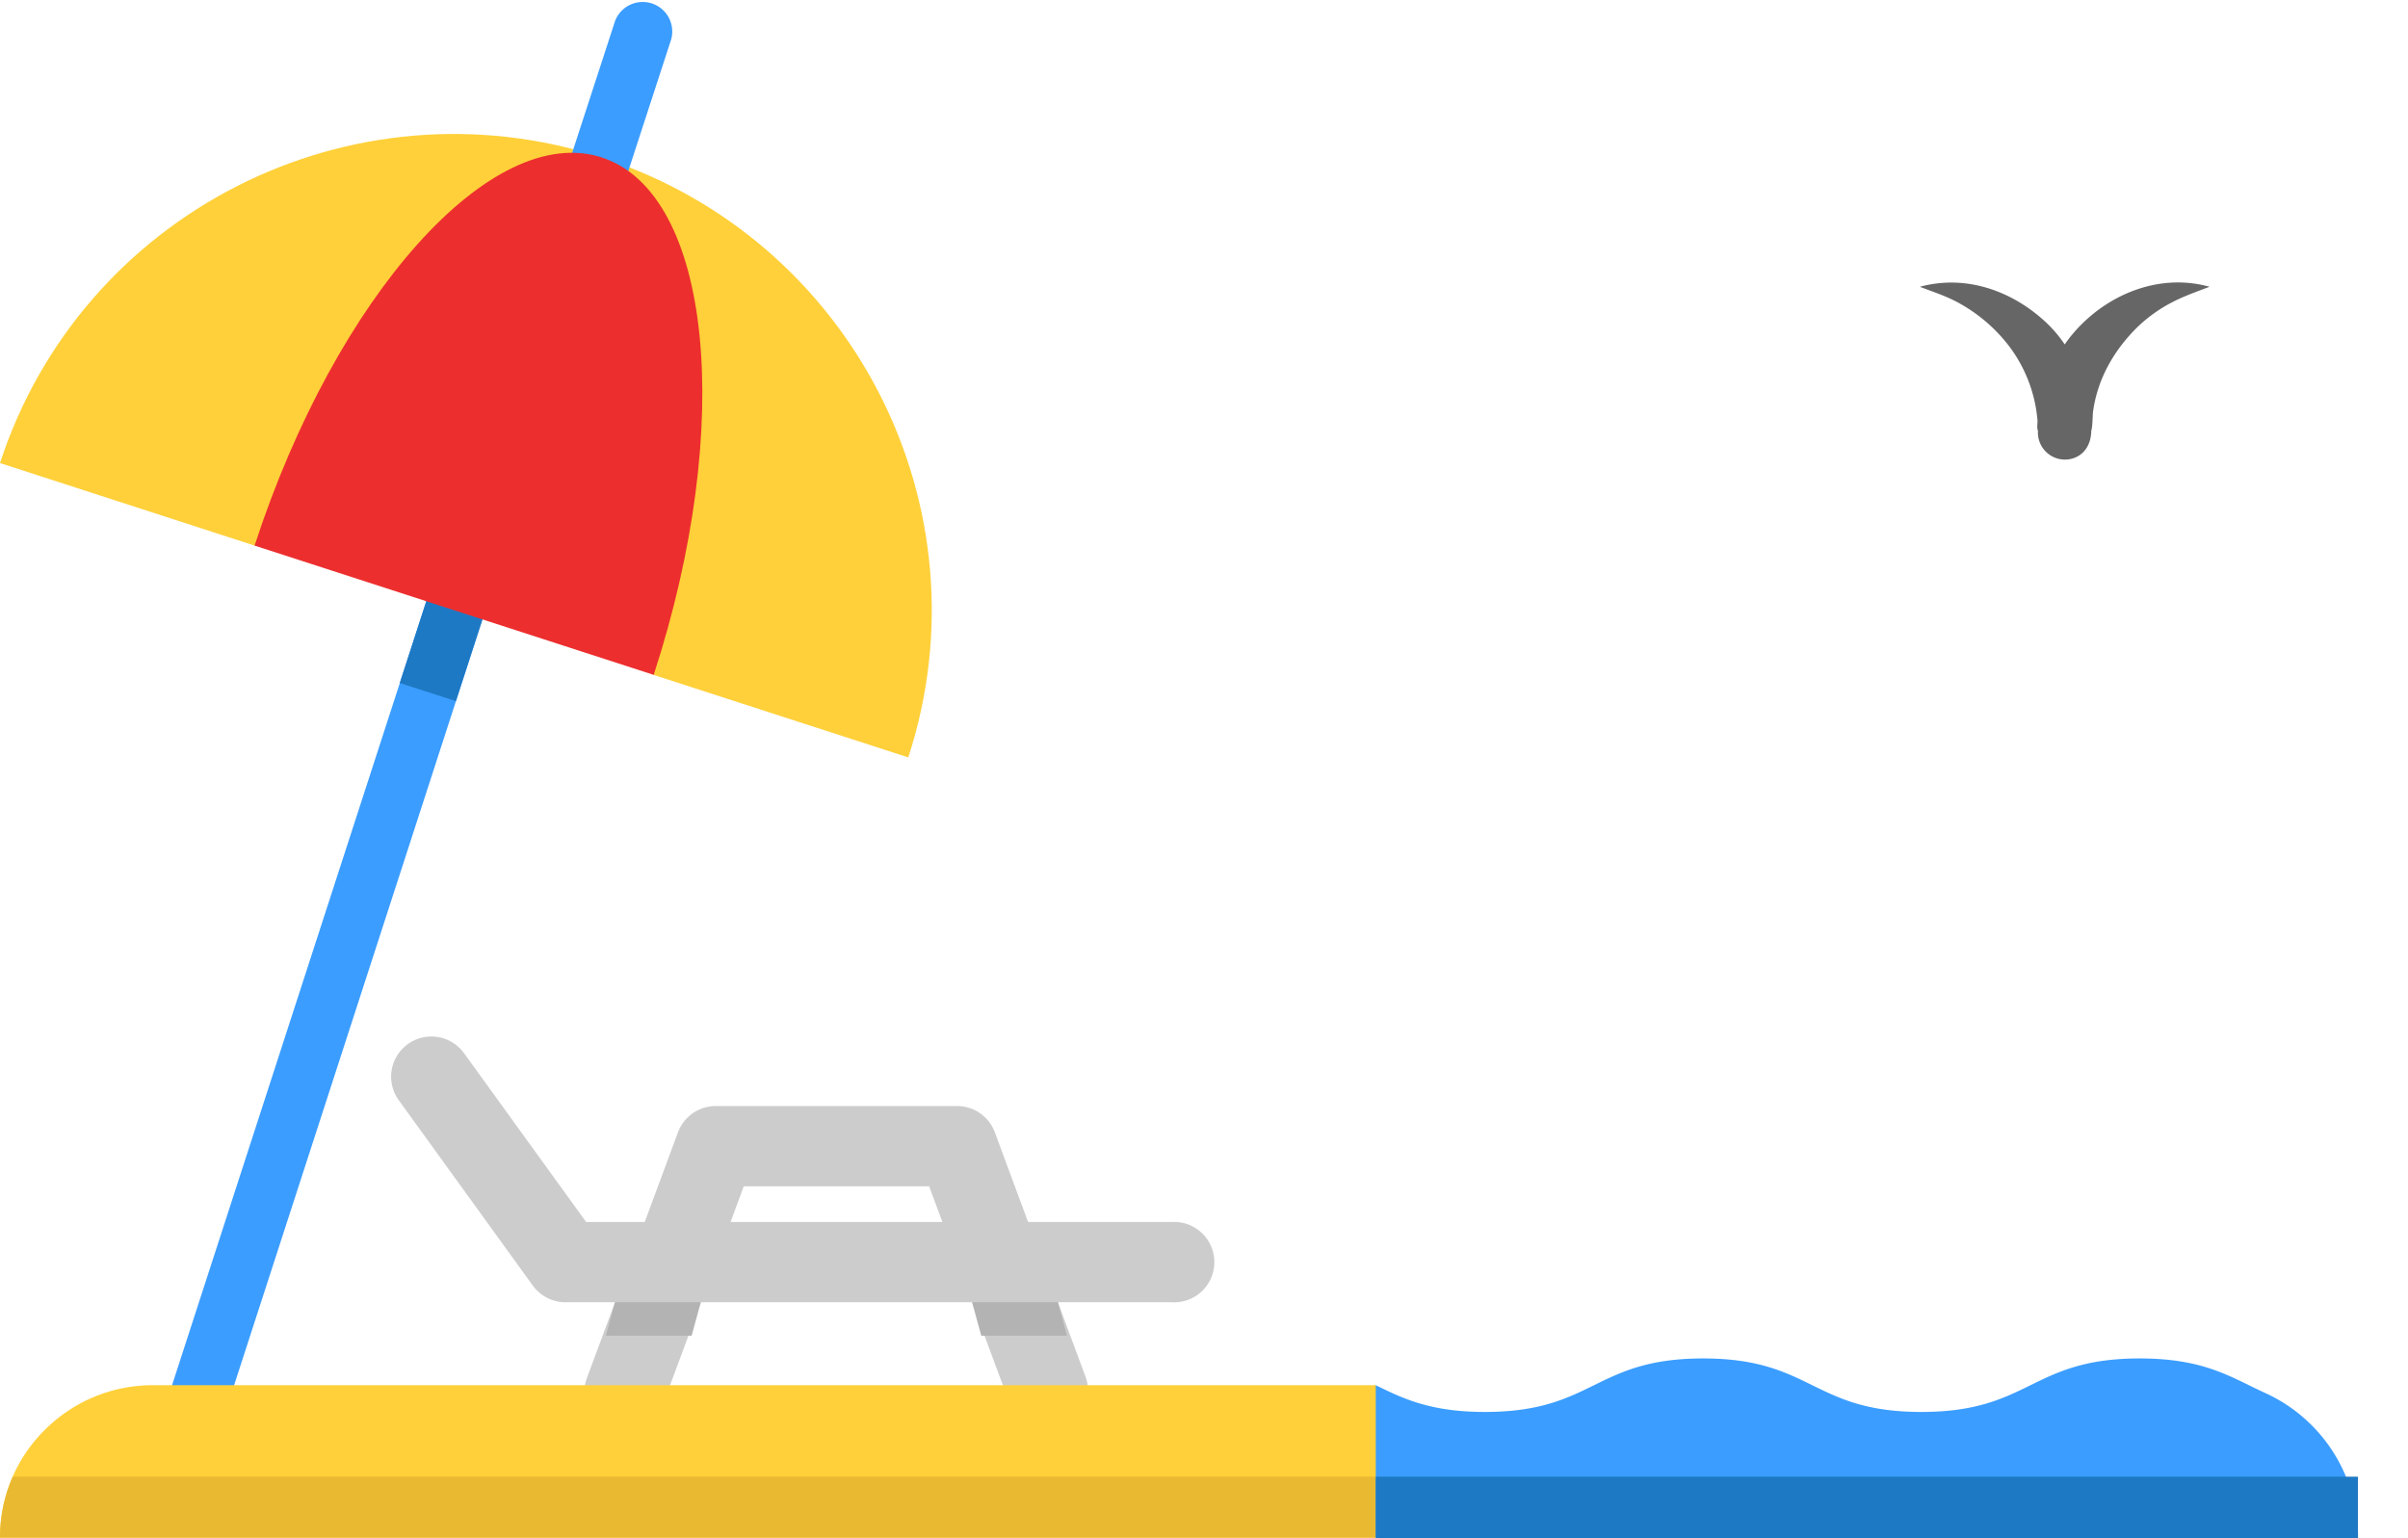
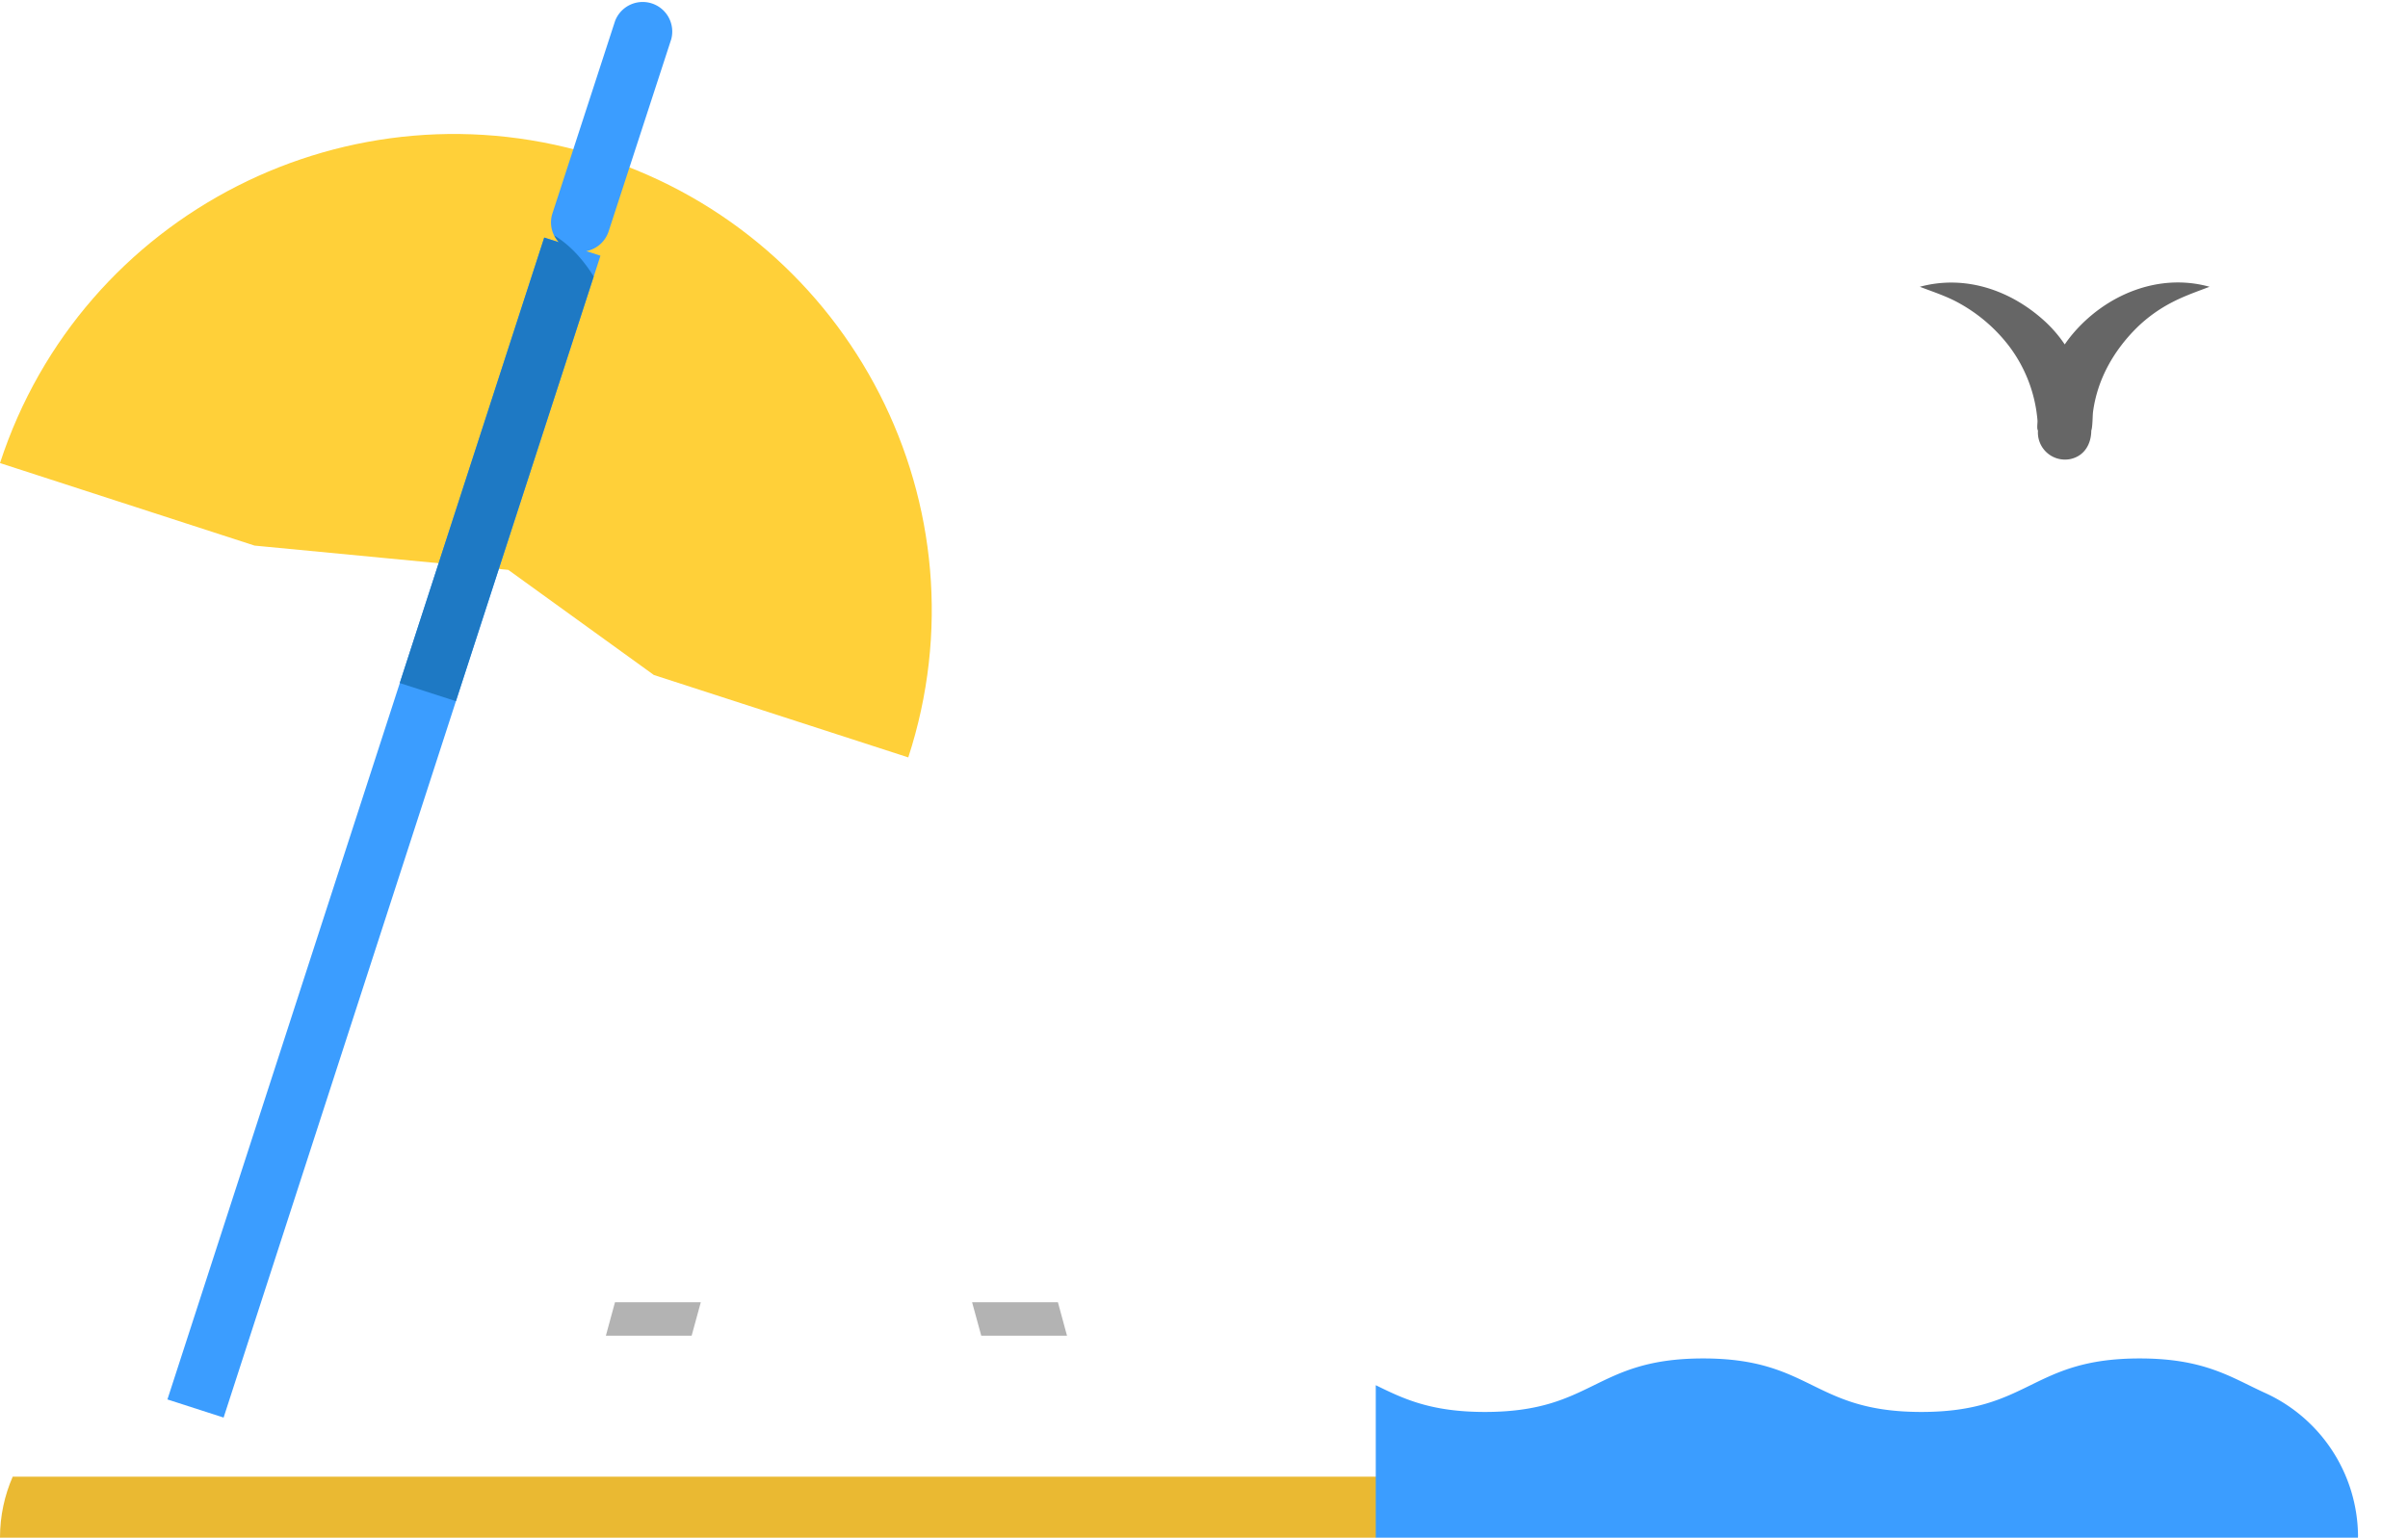
<svg xmlns="http://www.w3.org/2000/svg" width="36" height="23" viewBox="0 0 36 23">
  <g fill="none" fill-rule="nonzero">
    <path fill="#FFD039" d="M8.995 2.354C5.245 1.138 1.218 3.186 0 6.924l3.806 1.234 3.793.363 2.174 1.57v.001l3.806 1.233c1.218-3.74-.834-7.756-4.584-8.971z" />
    <path fill="#3B9DFF" d="M10.035.587L9.099 3.46a.44.44 0 0 1-.335.295l.213.068-.101.312-2.06 6.35-3.473 10.711-.84-.271 3.474-10.711 2.16-6.661.219.07a.433.433 0 0 1-.096-.435L9.195.315a.442.442 0 0 1 .84.272z" />
-     <path fill="#CCC" d="M17.519 18.272H15.37l-.497-1.342a.602.602 0 0 0-.564-.392H10.7a.603.603 0 0 0-.564.392l-.497 1.342h-.876l-1.826-2.525a.603.603 0 0 0-.84-.135.6.6 0 0 0-.136.838l2.005 2.773a.604.604 0 0 0 .489.249h.74l-.137.369-.286.77a.6.6 0 1 0 1.129.415l.44-1.185.136-.369h4.056l.137.369.44 1.185a.602.602 0 0 0 1.128-.416l-.286-.77-.136-.368h1.703a.601.601 0 1 0 0-1.2zm-6.597 0l.197-.534h2.772l.198.534h-3.167z" />
    <path fill="#B3B3B3" d="M9.058 19.972h1.282l.137-.5H9.194zM15.952 19.972H14.67l-.137-.5h1.283z" />
-     <path fill="#FFD039" d="M21.557 22.16l-.989.832H0a2.259 2.259 0 0 1 .67-1.612 2.28 2.28 0 0 1 1.616-.668h18.282l.933 1.368.056.08z" />
    <path fill="#EAB932" d="M21.557 22.16l-.989.832H0c0-.325.068-.633.19-.912h21.311l.056.08z" />
    <path fill="#1E79C4" d="M8.876 4.134l-2.06 6.35-.84-.271 2.16-6.661.22.07a.432.432 0 0 1-.07-.102c.229.14.425.35.59.614z" />
-     <path fill="#ED2E2E" d="M8.995 2.354c1.648.533 1.996 3.997.778 7.737L3.806 8.158c1.219-3.74 3.542-6.338 5.19-5.804z" />
    <path fill="#3B9DFF" d="M35.252 22.975v.017H20.568v-2.28c.408.2.816.4 1.632.4 1.632 0 1.632-.8 3.263-.8 1.63 0 1.63.8 3.262.8 1.632 0 1.632-.8 3.264-.8.969 0 1.363.282 1.864.511a2.371 2.371 0 0 1 1.4 2.152z" />
-     <path fill="#1E79C4" d="M20.568 22.08h14.684v1H20.568z" />
    <path fill="#666" d="M30.988 4.992c-.043.051-.083.104-.12.158a1.937 1.937 0 0 0-.277-.327c-.508-.476-1.2-.722-1.889-.535.208.08.415.145.609.257a2.4 2.4 0 0 1 .714.616 2.134 2.134 0 0 1 .436 1.128c.002.033-.012.117.005.145l.002.002-.001.024a.405.405 0 0 0 .49.403c.21-.048.307-.229.308-.426.02-.046.019-.225.026-.278.065-.49.312-.921.66-1.264a2.19 2.19 0 0 1 .528-.378c.18-.093.365-.157.554-.229-.76-.212-1.549.118-2.045.704z" />
  </g>
</svg>